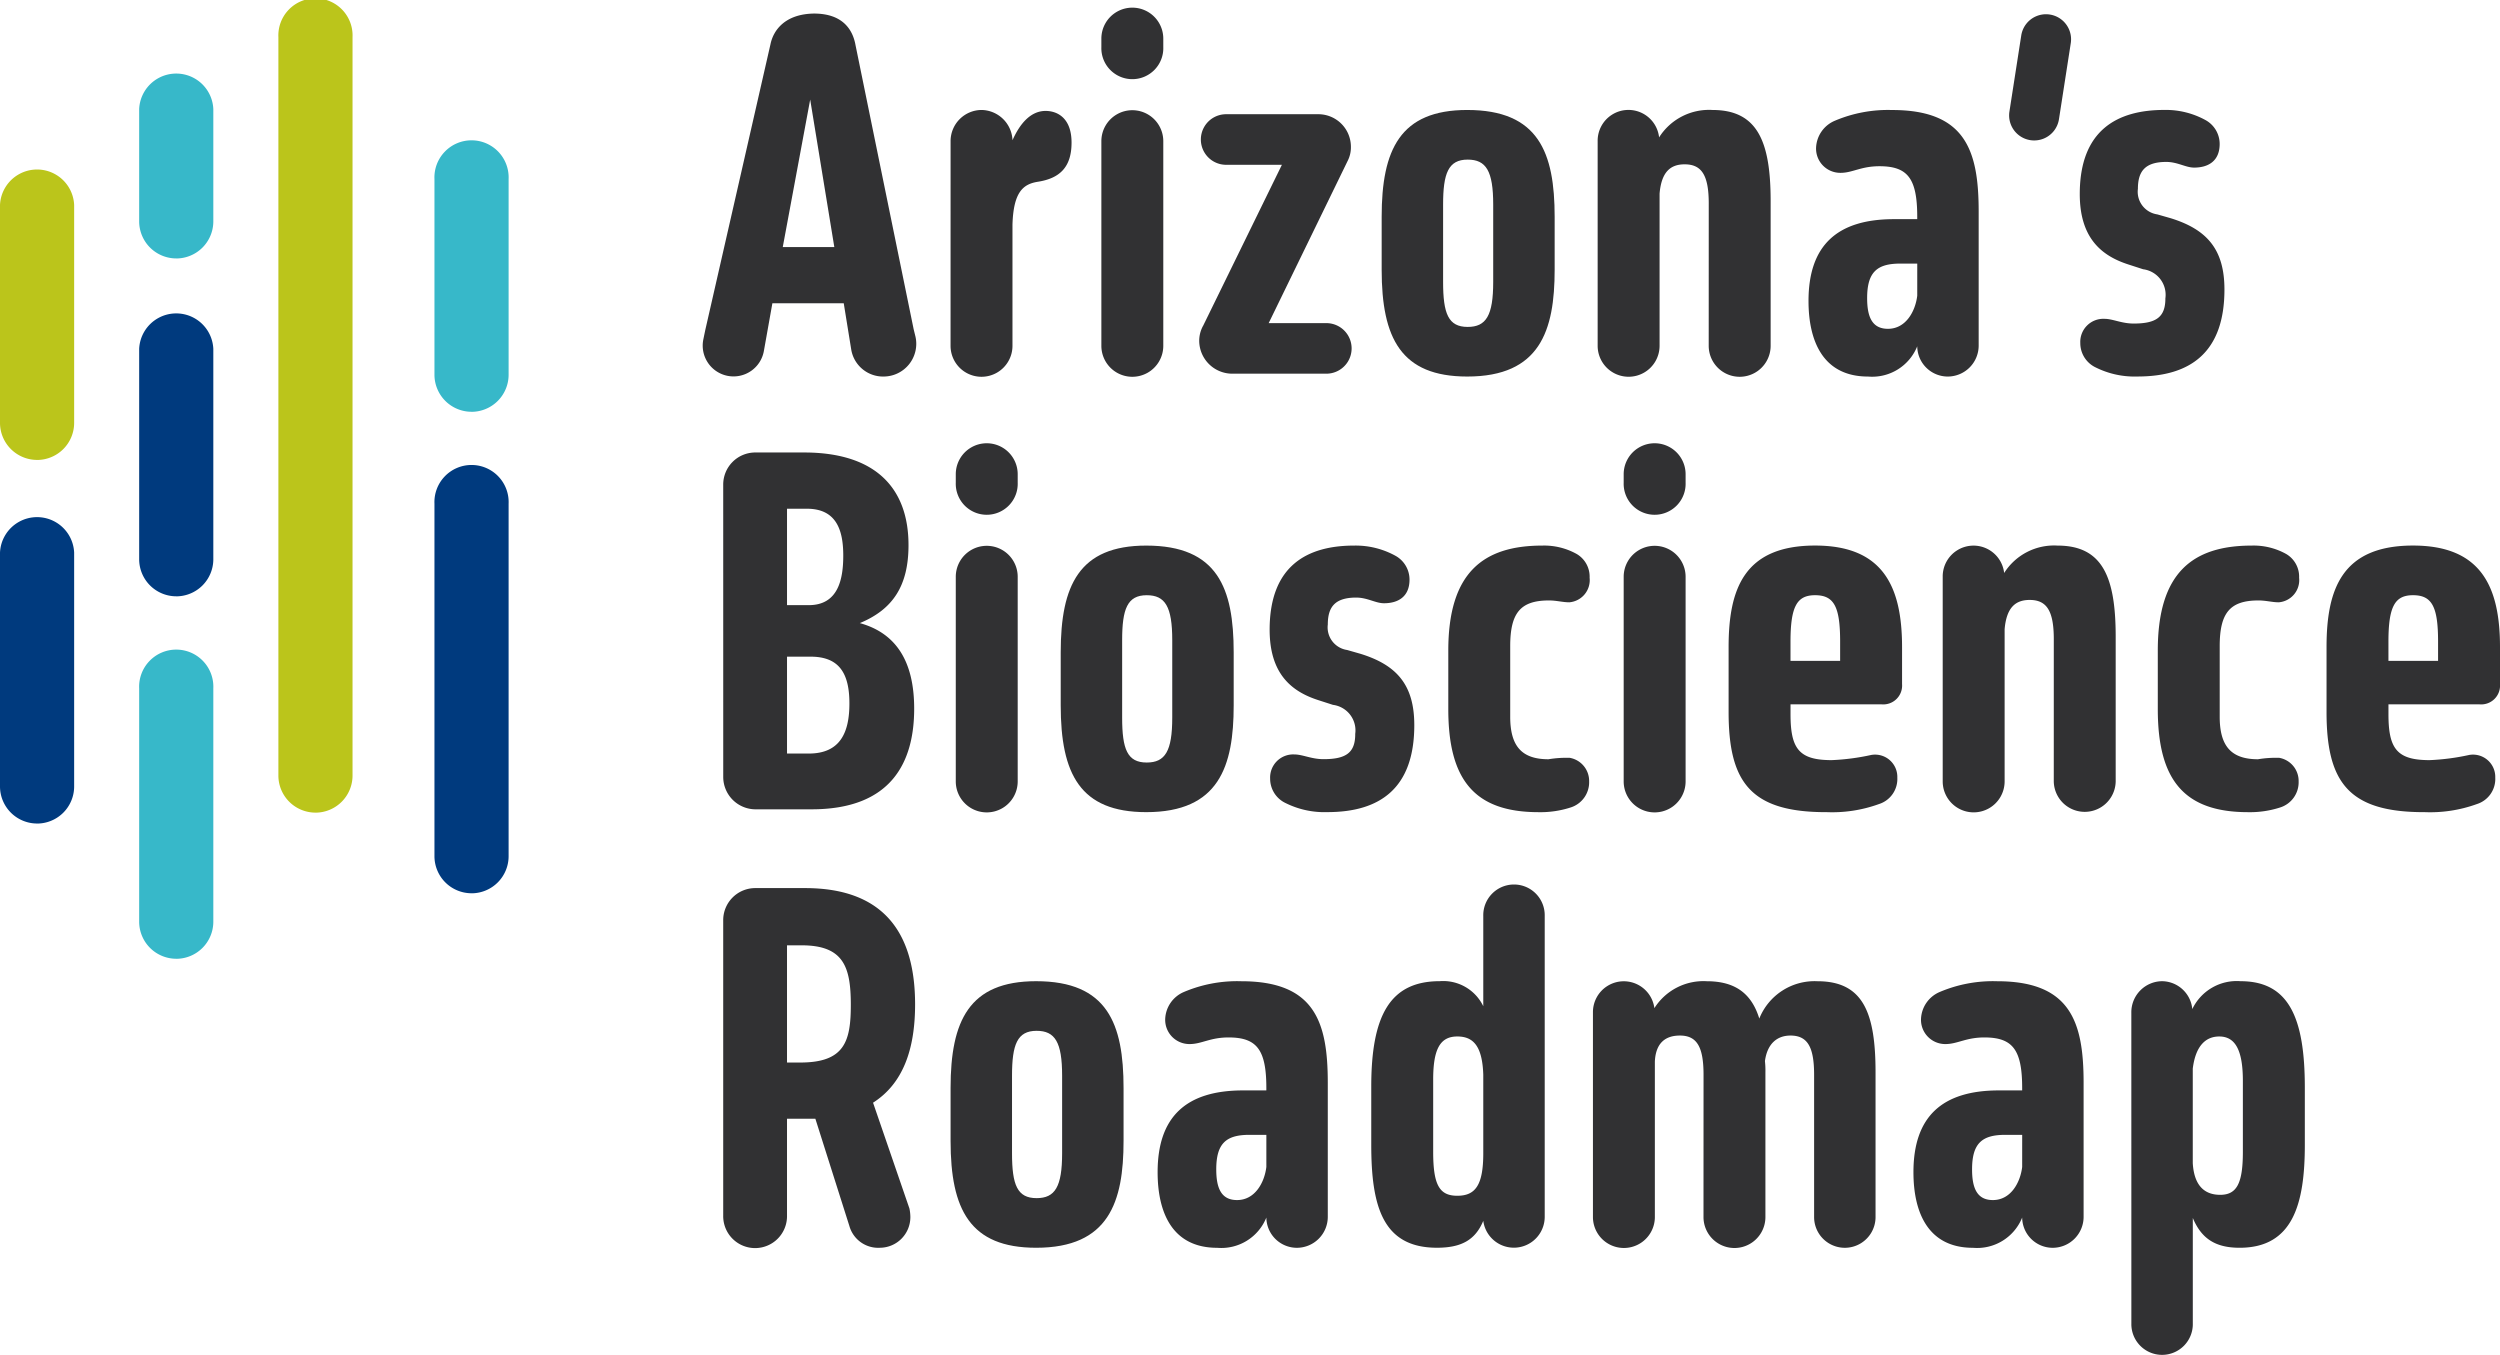
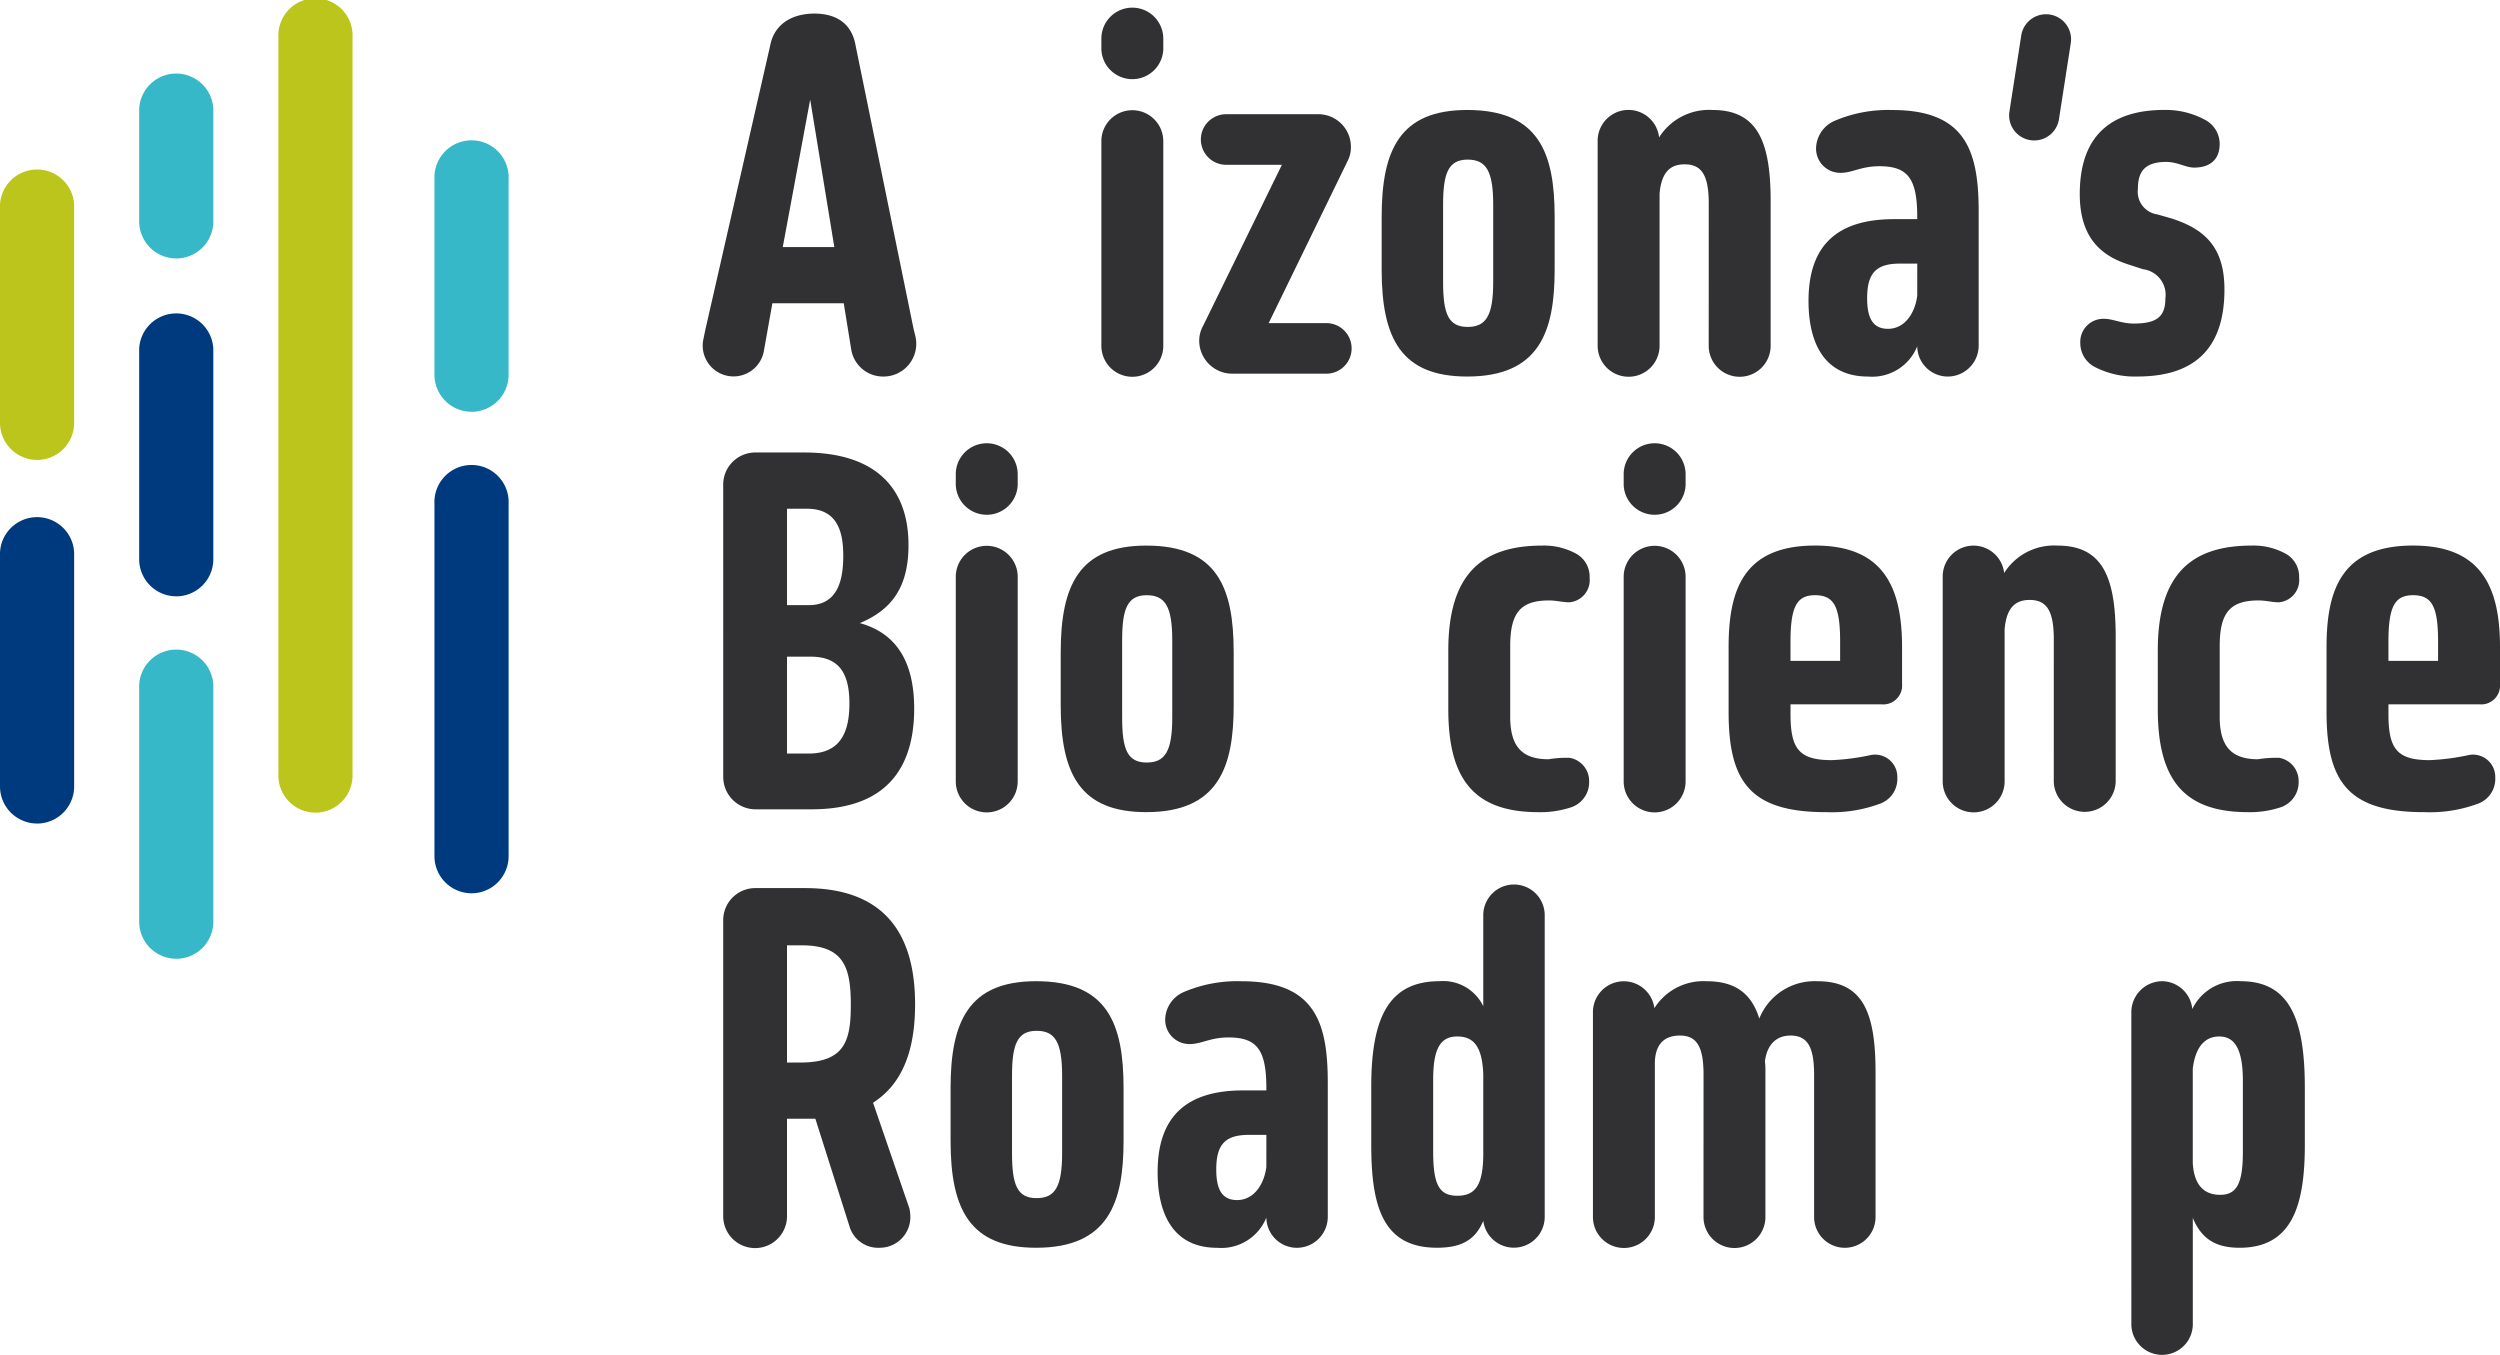
<svg xmlns="http://www.w3.org/2000/svg" id="Group_769" data-name="Group 769" width="269.456" height="146" viewBox="0 0 269.456 146">
  <defs>
    <clipPath id="clip-path">
      <rect id="Rectangle_244" data-name="Rectangle 244" width="269.456" height="146" fill="none" />
    </clipPath>
  </defs>
  <g id="Group_716" data-name="Group 716" clip-path="url(#clip-path)">
    <path id="Path_24" data-name="Path 24" d="M109.417,33.045h-7.692l-.917,5.145a3.322,3.322,0,1,1-6.52-1.273l.2-.968,7.031-30.82c.3-1.477,1.527-3.261,4.686-3.311,3.056,0,4.178,1.681,4.483,3.413l6.265,30.616.2.815a3.529,3.529,0,0,1-3.413,4.279,3.479,3.479,0,0,1-3.515-2.9Zm-6.572-6.062H108.4L105.8,11.09Z" transform="translate(-18.476 -0.357)" fill="#313133" />
-     <path id="Path_25" data-name="Path 25" d="M127.452,18.108a3.36,3.36,0,0,1,3.363-3.363,3.4,3.4,0,0,1,3.311,3.261c.814-1.834,1.986-3.158,3.565-3.158,1.274,0,2.8.764,2.8,3.413,0,2.7-1.325,3.871-3.668,4.228-1.528.255-2.6,1.069-2.7,4.635V40.165a3.337,3.337,0,0,1-6.674,0Z" transform="translate(-24.996 -2.892)" fill="#313133" />
    <path id="Path_26" data-name="Path 26" d="M147.669,4.369a3.337,3.337,0,0,1,6.674,0v.916a3.339,3.339,0,1,1-6.674,0Zm0,11.054a3.337,3.337,0,1,1,6.674,0V37.481a3.337,3.337,0,0,1-6.674,0Z" transform="translate(-28.961 -0.207)" fill="#313133" />
    <path id="Path_27" data-name="Path 27" d="M161.2,38.137,169.7,20.766h-6.061a2.726,2.726,0,0,1,0-5.451h10.035a3.512,3.512,0,0,1,3.464,3.515,3.209,3.209,0,0,1-.356,1.528l-8.507,17.473h6.215a2.725,2.725,0,1,1,0,5.45H164.354a3.566,3.566,0,0,1-3.566-3.515,3.36,3.36,0,0,1,.408-1.63" transform="translate(-31.534 -3.004)" fill="#313133" />
    <path id="Path_28" data-name="Path 28" d="M185.251,26.258c0-7.233,1.986-11.512,9.22-11.512,7.693,0,9.425,4.585,9.425,11.512v5.706c0,6.571-1.58,11.512-9.425,11.512-7.132,0-9.22-4.126-9.22-11.512Zm6.622,7.03c0,3.413.559,4.84,2.649,4.84,1.987,0,2.751-1.223,2.751-4.84V24.934c0-3.617-.764-4.839-2.751-4.839-2.089,0-2.649,1.478-2.649,4.839Z" transform="translate(-36.332 -2.892)" fill="#313133" />
    <path id="Path_29" data-name="Path 29" d="M226.185,24.832c0-3.056-.763-4.228-2.6-4.228-1.528,0-2.5.815-2.7,3.158v16.4a3.337,3.337,0,0,1-6.674,0V18.108a3.321,3.321,0,0,1,6.622-.408,6.36,6.36,0,0,1,5.757-2.954c4.891,0,6.266,3.464,6.266,9.831V40.165a3.337,3.337,0,0,1-6.675,0Z" transform="translate(-42.012 -2.892)" fill="#313133" />
    <path id="Path_30" data-name="Path 30" d="M251.7,26.513h2.5v-.254c0-4.127-1.019-5.451-4.075-5.451-1.987,0-2.9.713-4.178.713a2.612,2.612,0,0,1-2.65-2.7,3.3,3.3,0,0,1,1.987-2.9,14.672,14.672,0,0,1,6.216-1.171c7.946,0,9.322,4.432,9.322,10.952V40.165a3.338,3.338,0,0,1-3.311,3.312,3.294,3.294,0,0,1-3.311-3.261,5.229,5.229,0,0,1-5.3,3.261c-4.89,0-6.418-3.872-6.418-8.151,0-6.011,3.107-8.813,9.22-8.813m2.5,4.789h-1.834c-2.5,0-3.567.917-3.567,3.719,0,1.986.51,3.311,2.242,3.311,1.936,0,2.954-1.885,3.158-3.566Z" transform="translate(-47.556 -2.892)" fill="#313133" />
    <path id="Path_31" data-name="Path 31" d="M274.758,13.2a2.7,2.7,0,0,1-5.349-.764l1.274-8.2A2.7,2.7,0,0,1,276.031,5Z" transform="translate(-52.833 -0.381)" fill="#313133" />
    <path id="Path_32" data-name="Path 32" d="M288.077,35.071a2.776,2.776,0,0,0-2.395-3.158L284.1,31.4c-2.853-.918-5.248-2.8-5.248-7.591,0-6.928,4.076-9.068,9.118-9.068a8.887,8.887,0,0,1,4.483,1.121,2.936,2.936,0,0,1,1.478,2.547c0,1.834-1.223,2.547-2.751,2.547-.916,0-1.784-.611-3.006-.611-2.293,0-3.056,1.019-3.056,2.9A2.462,2.462,0,0,0,287.212,26l1.426.408c3.974,1.223,5.808,3.413,5.808,7.692,0,6.775-3.669,9.373-9.373,9.373a9.388,9.388,0,0,1-4.483-.968,2.9,2.9,0,0,1-1.681-2.649,2.487,2.487,0,0,1,2.6-2.6c.917,0,1.834.509,3.159.509,2.445,0,3.412-.713,3.412-2.7" transform="translate(-54.69 -2.892)" fill="#313133" />
    <path id="Path_33" data-name="Path 33" d="M96.968,64.132a3.457,3.457,0,0,1,3.413-3.464h5.3c7.744,0,11.258,3.871,11.258,9.984,0,4.381-1.681,6.929-5.247,8.405,3.871,1.071,5.858,4.076,5.858,9.221,0,5.705-2.394,10.85-11.054,10.85h-6.113a3.491,3.491,0,0,1-3.413-3.464Zm6.877,2.6V77.122h2.343c3.209,0,3.719-2.852,3.719-5.349,0-2.852-.815-5.043-3.922-5.043Zm0,15.945V93.118h2.343c3.413,0,4.381-2.293,4.381-5.4,0-3.209-1.07-5.043-4.178-5.043Z" transform="translate(-19.018 -11.898)" fill="#313133" />
    <path id="Path_34" data-name="Path 34" d="M128.149,62.775a3.337,3.337,0,0,1,6.674,0v.916a3.339,3.339,0,1,1-6.674,0Zm0,11.054a3.337,3.337,0,1,1,6.674,0V95.887a3.337,3.337,0,0,1-6.674,0Z" transform="translate(-25.133 -11.662)" fill="#313133" />
    <path id="Path_35" data-name="Path 35" d="M142.219,84.664c0-7.233,1.986-11.512,9.22-11.512,7.692,0,9.424,4.585,9.424,11.512V90.37c0,6.571-1.579,11.512-9.424,11.512-7.132,0-9.22-4.126-9.22-11.512Zm6.622,7.03c0,3.413.56,4.84,2.649,4.84,1.987,0,2.751-1.223,2.751-4.84V83.34c0-3.617-.764-4.839-2.751-4.839-2.088,0-2.649,1.478-2.649,4.839Z" transform="translate(-27.893 -14.347)" fill="#313133" />
-     <path id="Path_36" data-name="Path 36" d="M179.451,93.477a2.776,2.776,0,0,0-2.395-3.158l-1.579-.509c-2.853-.918-5.247-2.8-5.247-7.591,0-6.928,4.076-9.068,9.118-9.068a8.884,8.884,0,0,1,4.482,1.121,2.936,2.936,0,0,1,1.478,2.547c0,1.834-1.222,2.547-2.751,2.547-.916,0-1.783-.611-3-.611-2.293,0-3.057,1.019-3.057,2.9a2.463,2.463,0,0,0,2.089,2.751l1.426.408c3.974,1.223,5.807,3.413,5.807,7.692,0,6.775-3.668,9.373-9.373,9.373a9.385,9.385,0,0,1-4.482-.968,2.9,2.9,0,0,1-1.682-2.649,2.488,2.488,0,0,1,2.6-2.6c.917,0,1.834.509,3.158.509,2.445,0,3.413-.713,3.413-2.7" transform="translate(-33.386 -14.347)" fill="#313133" />
    <path id="Path_37" data-name="Path 37" d="M208.043,74.068a2.833,2.833,0,0,1,1.375,2.547,2.4,2.4,0,0,1-2.191,2.65c-.712,0-1.375-.2-2.19-.2-3.107,0-4.178,1.375-4.178,4.941v7.59c0,3.158,1.223,4.585,4.126,4.585a11.841,11.841,0,0,1,2.293-.153,2.532,2.532,0,0,1,2.088,2.547,2.847,2.847,0,0,1-1.986,2.8,10.529,10.529,0,0,1-3.464.51c-6.978,0-9.73-3.566-9.73-11.106V84.461c0-8.355,3.719-11.31,10.138-11.31a7.2,7.2,0,0,1,3.719.917" transform="translate(-38.085 -14.347)" fill="#313133" />
    <path id="Path_38" data-name="Path 38" d="M217.7,62.775a3.337,3.337,0,0,1,6.674,0v.916a3.339,3.339,0,1,1-6.674,0Zm0,11.054a3.337,3.337,0,1,1,6.674,0V95.887a3.337,3.337,0,0,1-6.674,0Z" transform="translate(-42.696 -11.662)" fill="#313133" />
    <path id="Path_39" data-name="Path 39" d="M242.263,101.883c-8.151,0-10.495-3.26-10.495-10.8V84.1c0-6.215,1.631-10.952,9.323-10.952,7.336,0,9.373,4.432,9.373,10.952v3.974a2.033,2.033,0,0,1-2.191,2.191h-9.831v1.07c0,3.719.917,4.941,4.433,4.941a24.4,24.4,0,0,0,4.278-.561,2.4,2.4,0,0,1,2.8,2.445,2.837,2.837,0,0,1-1.986,2.853,14.767,14.767,0,0,1-5.706.866m-3.821-16.3h5.349V83.493c0-3.77-.662-4.993-2.7-4.993-1.935,0-2.649,1.172-2.649,4.993Z" transform="translate(-45.455 -14.347)" fill="#313133" />
    <path id="Path_40" data-name="Path 40" d="M272.449,83.238c0-3.056-.764-4.228-2.6-4.228-1.528,0-2.5.815-2.7,3.158v16.4a3.337,3.337,0,0,1-6.674,0V76.514a3.322,3.322,0,0,1,6.623-.408,6.361,6.361,0,0,1,5.757-2.954c4.89,0,6.265,3.464,6.265,9.831V98.571a3.337,3.337,0,0,1-6.673,0Z" transform="translate(-51.086 -14.347)" fill="#313133" />
    <path id="Path_41" data-name="Path 41" d="M303.17,74.068a2.833,2.833,0,0,1,1.375,2.547,2.4,2.4,0,0,1-2.191,2.65c-.712,0-1.375-.2-2.19-.2-3.107,0-4.178,1.375-4.178,4.941v7.59c0,3.158,1.224,4.585,4.126,4.585a11.841,11.841,0,0,1,2.293-.153,2.532,2.532,0,0,1,2.088,2.547,2.847,2.847,0,0,1-1.986,2.8,10.529,10.529,0,0,1-3.464.51c-6.978,0-9.73-3.566-9.73-11.106V84.461c0-8.355,3.719-11.31,10.138-11.31a7.2,7.2,0,0,1,3.719.917" transform="translate(-56.741 -14.347)" fill="#313133" />
    <path id="Path_42" data-name="Path 42" d="M322.434,101.883c-8.151,0-10.495-3.26-10.495-10.8V84.1c0-6.215,1.631-10.952,9.323-10.952,7.336,0,9.373,4.432,9.373,10.952v3.974a2.033,2.033,0,0,1-2.191,2.191h-9.831v1.07c0,3.719.917,4.941,4.433,4.941a24.4,24.4,0,0,0,4.278-.561,2.4,2.4,0,0,1,2.8,2.445,2.837,2.837,0,0,1-1.986,2.853,14.767,14.767,0,0,1-5.706.866m-3.821-16.3h5.349V83.493c0-3.77-.662-4.993-2.7-4.993-1.935,0-2.649,1.172-2.649,4.993Z" transform="translate(-61.179 -14.347)" fill="#313133" />
    <path id="Path_43" data-name="Path 43" d="M113.116,142.2l3.923,11.411a4.59,4.59,0,0,1,.1.917,3.3,3.3,0,0,1-3.261,3.311,3.225,3.225,0,0,1-3.311-2.343L106.9,143.933h-3.056v10.444a3.439,3.439,0,1,1-6.877,0V122.538a3.457,3.457,0,0,1,3.413-3.464h5.4c8.813,0,11.869,5.2,11.869,12.532,0,4.89-1.325,8.558-4.534,10.6m-9.271-16.963v12.633h1.426c4.789,0,5.451-2.292,5.451-6.215,0-4.075-.764-6.418-5.3-6.418Z" transform="translate(-19.018 -23.353)" fill="#313133" />
    <path id="Path_44" data-name="Path 44" d="M127.453,143.07c0-7.233,1.986-11.512,9.22-11.512,7.692,0,9.424,4.585,9.424,11.512v5.706c0,6.571-1.579,11.512-9.424,11.512-7.132,0-9.22-4.126-9.22-11.512Zm6.622,7.03c0,3.413.56,4.84,2.649,4.84,1.987,0,2.751-1.223,2.751-4.84v-8.355c0-3.617-.764-4.839-2.751-4.839-2.088,0-2.649,1.478-2.649,4.839Z" transform="translate(-24.997 -25.802)" fill="#313133" />
    <path id="Path_45" data-name="Path 45" d="M164.431,143.325h2.5v-.254c0-4.127-1.019-5.451-4.075-5.451-1.987,0-2.9.713-4.178.713a2.611,2.611,0,0,1-2.649-2.7,3.3,3.3,0,0,1,1.986-2.9,14.674,14.674,0,0,1,6.216-1.171c7.946,0,9.322,4.432,9.322,10.952v14.467a3.338,3.338,0,0,1-3.311,3.312,3.294,3.294,0,0,1-3.311-3.261,5.229,5.229,0,0,1-5.3,3.261c-4.891,0-6.419-3.872-6.419-8.151,0-6.011,3.108-8.813,9.22-8.813m2.5,4.789h-1.834c-2.5,0-3.566.917-3.566,3.719,0,1.986.51,3.311,2.241,3.311,1.936,0,2.954-1.885,3.158-3.566Z" transform="translate(-30.441 -25.802)" fill="#313133" />
    <path id="Path_46" data-name="Path 46" d="M195.93,131.722v-9.729a3.312,3.312,0,1,1,6.622,0v32.449a3.325,3.325,0,0,1-6.622.408c-.866,2.088-2.395,2.9-4.993,2.9-5.858,0-7.081-4.482-7.081-11.106v-6.265c0-7.692,2.038-11.36,7.387-11.36a4.793,4.793,0,0,1,4.687,2.7m0,7.387c-.1-3.158-1.121-4.126-2.8-4.126-1.834,0-2.6,1.325-2.6,4.636v7.794c0,3.566.662,4.738,2.6,4.738s2.8-1.121,2.8-4.585Z" transform="translate(-36.059 -23.266)" fill="#313133" />
    <path id="Path_47" data-name="Path 47" d="M225.5,141.644c0-3.006-.713-4.228-2.547-4.228-1.478,0-2.6.713-2.7,2.8v16.759a3.337,3.337,0,0,1-6.674,0V134.92a3.325,3.325,0,0,1,6.622-.458,6.254,6.254,0,0,1,5.654-2.9c3.108,0,4.839,1.375,5.654,4.024a6.415,6.415,0,0,1,6.265-4.024c4.941,0,6.265,3.412,6.265,9.831v15.588a3.311,3.311,0,1,1-6.622,0V141.644c0-3.006-.714-4.228-2.548-4.228-1.426,0-2.5.866-2.751,2.751a9.721,9.721,0,0,1,.051,1.223v15.588a3.337,3.337,0,0,1-6.674,0Z" transform="translate(-41.888 -25.802)" fill="#313133" />
-     <path id="Path_48" data-name="Path 48" d="M265.769,143.325h2.5v-.254c0-4.127-1.019-5.451-4.075-5.451-1.987,0-2.9.713-4.178.713a2.612,2.612,0,0,1-2.65-2.7,3.3,3.3,0,0,1,1.987-2.9,14.672,14.672,0,0,1,6.216-1.171c7.946,0,9.322,4.432,9.322,10.952v14.467a3.338,3.338,0,0,1-3.311,3.312,3.294,3.294,0,0,1-3.311-3.261,5.23,5.23,0,0,1-5.3,3.261c-4.89,0-6.418-3.872-6.418-8.151,0-6.011,3.107-8.813,9.22-8.813m2.5,4.789h-1.834c-2.5,0-3.567.917-3.567,3.719,0,1.986.51,3.311,2.242,3.311,1.936,0,2.954-1.885,3.158-3.566Z" transform="translate(-50.315 -25.802)" fill="#313133" />
    <path id="Path_49" data-name="Path 49" d="M285.765,134.921a3.349,3.349,0,0,1,3.311-3.363,3.312,3.312,0,0,1,3.26,3.006,5.308,5.308,0,0,1,5.2-3.006c5.2,0,6.929,3.923,6.929,11.462v6.163c0,6.368-1.273,11.106-7.031,11.106-2.648,0-4.125-1.019-5.043-3.21v11.36a3.312,3.312,0,1,1-6.622,0Zm6.622,6.062v10.188c.153,2.547,1.375,3.412,2.955,3.412,1.783,0,2.445-1.223,2.445-4.635v-7.642c0-3.311-.815-4.789-2.547-4.789-1.427,0-2.548.969-2.853,3.465" transform="translate(-56.045 -25.802)" fill="#313133" />
    <path id="Path_50" data-name="Path 50" d="M4,53.986a4,4,0,0,1-4-4V26.506a4,4,0,0,1,7.992,0V49.99a4,4,0,0,1-4,4" transform="translate(0 -4.415)" fill="#bbc51b" />
    <path id="Path_51" data-name="Path 51" d="M22.661,120.464a4,4,0,0,1-4-4V91.322a4,4,0,1,1,7.992,0v25.146a4,4,0,0,1-4,4" transform="translate(-3.661 -17.127)" fill="#37b8c9" />
    <path id="Path_52" data-name="Path 52" d="M22.661,72.47a4,4,0,0,1-4-4V45.8a4,4,0,0,1,7.992,0V68.474a4,4,0,0,1-4,4" transform="translate(-3.661 -8.199)" fill="#003a7e" />
    <path id="Path_53" data-name="Path 53" d="M41.326,87.586a4,4,0,0,1-4-4V4a4,4,0,1,1,7.992,0V83.589a4,4,0,0,1-4,4" transform="translate(-7.321)" fill="#bbc51b" />
    <path id="Path_54" data-name="Path 54" d="M22.661,29.746a4,4,0,0,1-4-4V13.642a4,4,0,0,1,7.992,0V25.75a4,4,0,0,1-4,4" transform="translate(-3.661 -1.892)" fill="#37b8c9" />
    <path id="Path_55" data-name="Path 55" d="M62.253,48.117a4,4,0,0,1-4-4V23.038a4,4,0,1,1,7.992,0V44.121a4,4,0,0,1-4,4" transform="translate(-11.426 -3.735)" fill="#37b8c9" />
    <path id="Path_56" data-name="Path 56" d="M62.253,108.55a4,4,0,0,1-4-4V66.567a4,4,0,1,1,7.992,0v37.987a4,4,0,0,1-4,4" transform="translate(-11.426 -12.272)" fill="#003a7e" />
    <path id="Path_57" data-name="Path 57" d="M4,102.317a4,4,0,0,1-4-4V73.115a4,4,0,0,1,7.992,0V98.321a4,4,0,0,1-4,4" transform="translate(0 -13.556)" fill="#003a7e" />
  </g>
</svg>